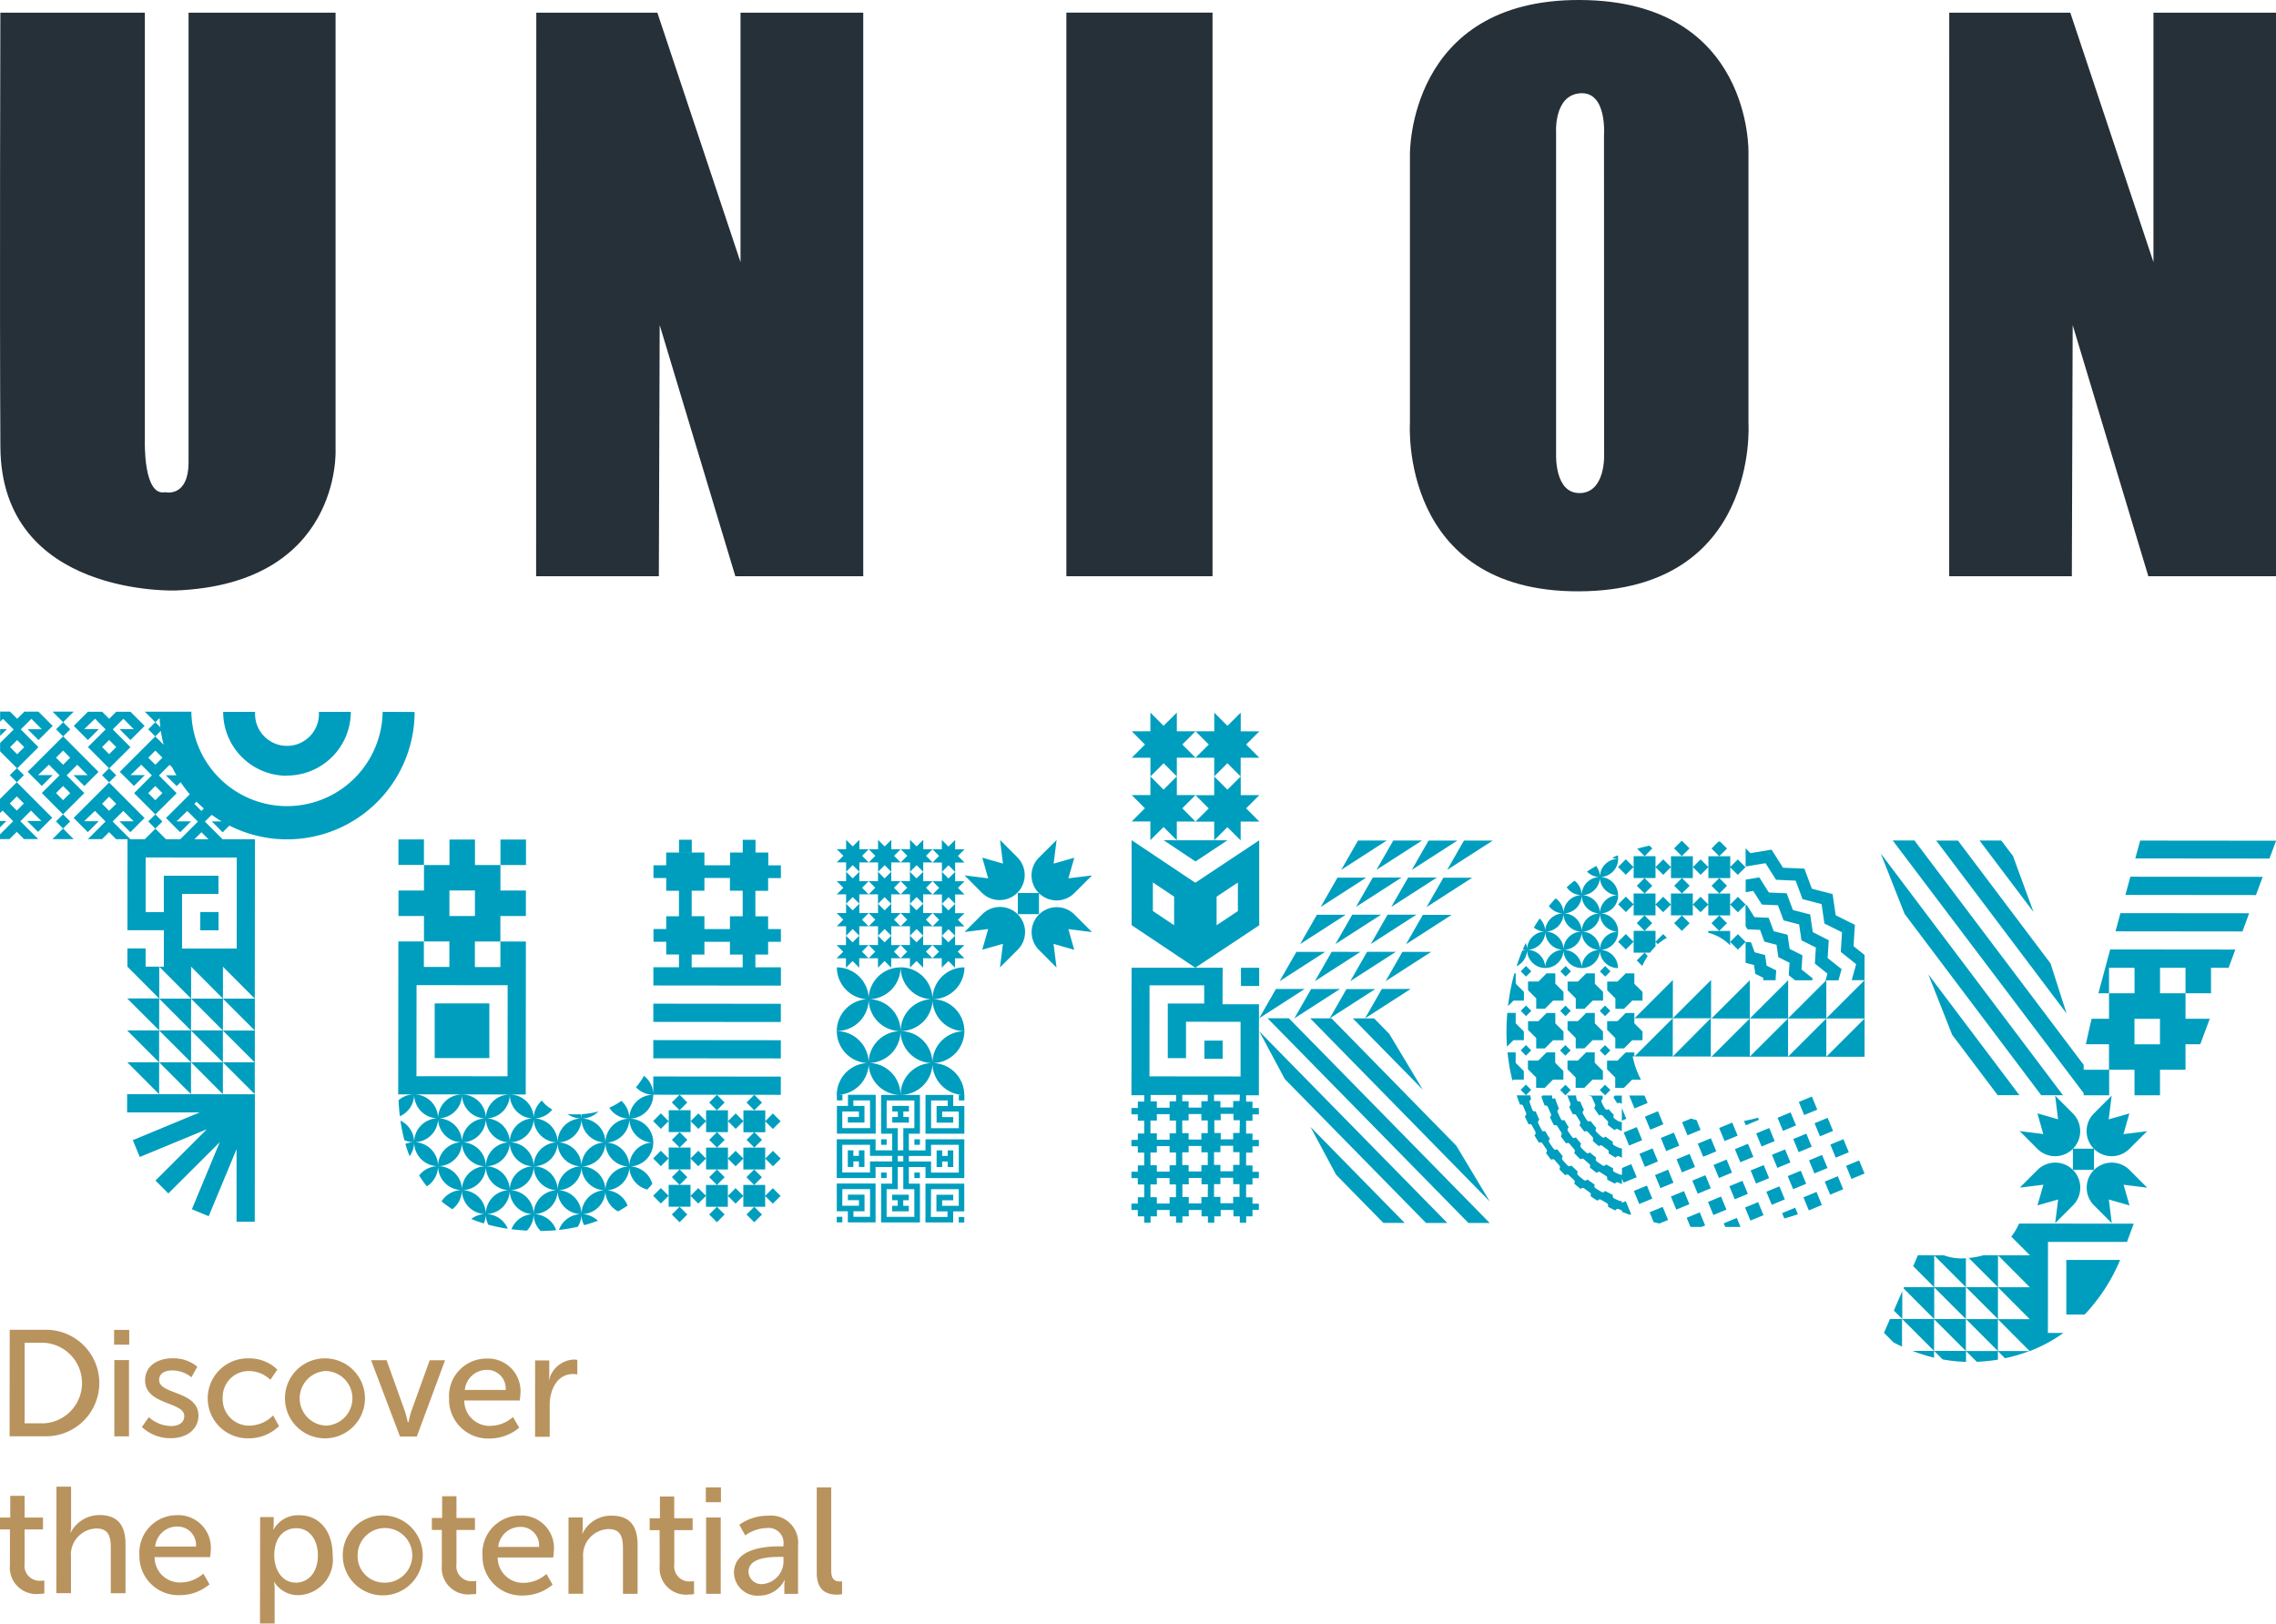
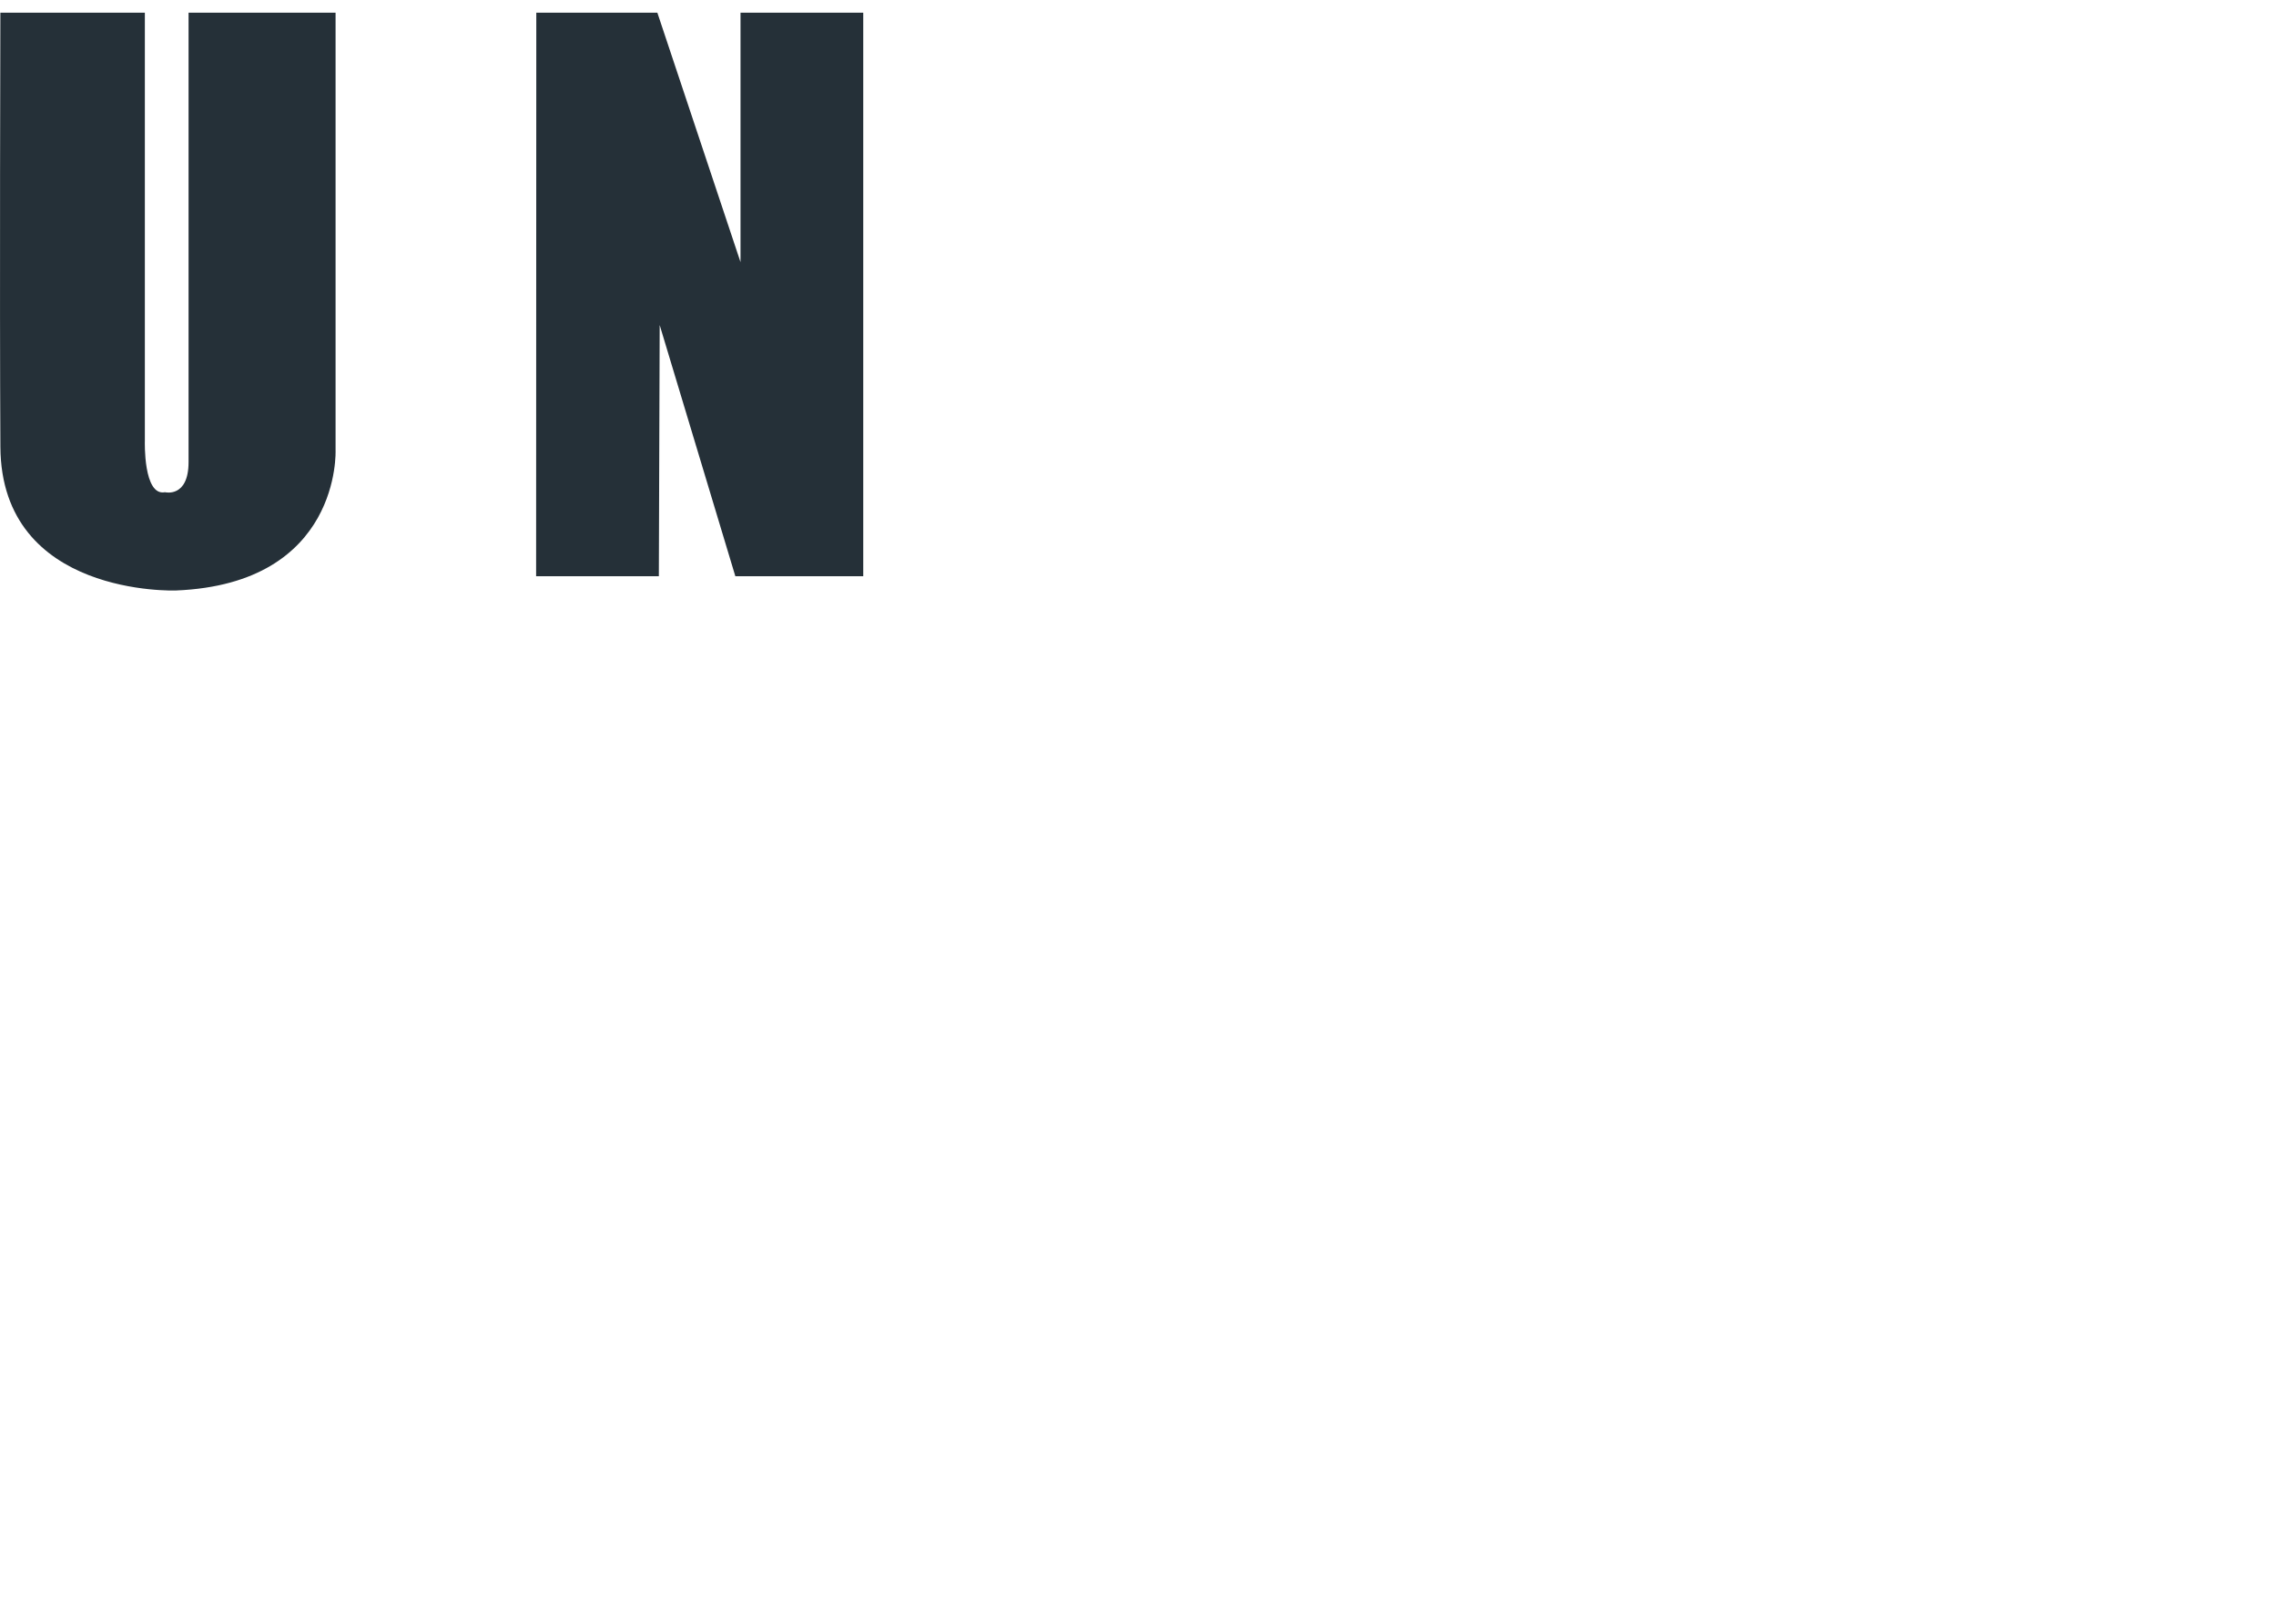
<svg xmlns="http://www.w3.org/2000/svg" data-name="Group 156" width="135.38" height="96.582" viewBox="0 0 135.38 96.582">
  <defs>
    <clipPath id="a">
      <path data-name="Rectangle 152" fill="none" d="M0 0h135.38v96.582H0z" />
    </clipPath>
  </defs>
  <g data-name="Group 155" clip-path="url(#a)">
    <path data-name="Path 436" d="M.022.755h8.594v25.478s-.1 3.3 1.2 3.048c0 0 1.4.35 1.4-1.8V.755h8.744v26.027s.35 7.945-9.494 8.344c0 0-10.393.4-10.443-8.544S.022.755.022.755" fill="#253038" />
    <path data-name="Path 437" d="M31.9.754h7.2l4.947 14.84V.754h7.3v33.523h-7.608l-4.5-14.94-.05 14.94h-7.3Z" fill="#253038" />
-     <path data-name="Path 438" d="M115.944.754h7.2l4.947 14.84V.754h7.295v33.523h-7.6l-4.5-14.94-.05 14.94h-7.295Z" fill="#253038" />
-     <path data-name="Rectangle 151" fill="#253038" d="M63.429.75h8.694v33.527h-8.694z" />
-     <path data-name="Path 439" d="M104.002 25.183V9.094S104.251.05 93.986 0 83.865 9.194 83.865 9.194v15.989s-.65 10.043 10.068 9.993 10.069-9.993 10.069-9.993M93.985 29.33c-1.526.05-1.426-2.3-1.426-2.3V7.895s-.15-2.249 1.449-2.348 1.4 2.5 1.4 2.5l.008 18.987s.1 2.249-1.43 2.3" fill="#253038" />
-     <path data-name="Path 440" d="M.577 79.105h2.109a3.168 3.168 0 1 1-.006 6.335H.571Zm2.04 5.565a2.4 2.4 0 0 0 0-4.792H1.464v4.791Zm4.169-5.559h.9v.879h-.9Zm.016 1.795h.87v4.54H6.8Zm2.051 3.393a2 2 0 0 0 1.336.531c.458 0 .772-.215.772-.592 0-.87-2.332-.639-2.33-2.128 0-.861.746-1.309 1.634-1.308a2.2 2.2 0 0 1 1.471.5l-.35.628a1.8 1.8 0 0 0-1.148-.405c-.439 0-.772.178-.772.565 0 .888 2.341.63 2.339 2.129 0 .771-.665 1.336-1.634 1.335a2.45 2.45 0 0 1-1.731-.666Zm5.943-3.493a2.38 2.38 0 0 1 1.7.665l-.414.609a1.84 1.84 0 0 0-1.256-.521 1.55 1.55 0 0 0-1.58 1.613 1.57 1.57 0 0 0 1.6 1.635 2.02 2.02 0 0 0 1.4-.609l.349.638a2.55 2.55 0 0 1-1.813.725 2.378 2.378 0 1 1 0-4.755m4.612 0a2.379 2.379 0 1 1-2.443 2.366 2.37 2.37 0 0 1 2.443-2.366m0 4a1.625 1.625 0 0 0 0-3.248 1.625 1.625 0 0 0 0 3.248m2.678-3.891h.924l1.1 3.07c.081.251.161.619.161.619h.043s.072-.368.153-.619l1.106-3.067h.915l-1.682 4.538h-1Zm6.918-.1a1.937 1.937 0 0 1 1.963 2.129 3 3 0 0 1-.036.367h-3.3a1.5 1.5 0 0 0 1.56 1.509 2.05 2.05 0 0 0 1.337-.528l.368.637a2.72 2.72 0 0 1-1.76.644 2.32 2.32 0 0 1-2.411-2.38 2.23 2.23 0 0 1 2.281-2.375m1.084 1.867a1.1 1.1 0 0 0-1.1-1.195 1.32 1.32 0 0 0-1.329 1.192Zm1.752-1.757h.843v.816a2 2 0 0 1-.027.332h.018a1.6 1.6 0 0 1 1.445-1.2 2 2 0 0 1 .233.019v.861a2 2 0 0 0-.251-.018c-.978 0-1.391.968-1.392 1.847v1.884h-.87ZM.592 90.983H0v-.709h.61v-1.291h.852v1.292h1.096v.708H1.463v2.028a.9.9 0 0 0 .968 1.024 1 1 0 0 0 .206-.017v.772a2 2 0 0 1-.3.026A1.573 1.573 0 0 1 .59 93.112Zm2.766-2.545h.87v2.351a2 2 0 0 1-.037.376h.018a1.92 1.92 0 0 1 1.706-1.039c1.068 0 1.552.585 1.551 1.743v2.907h-.875v-2.71c0-.637-.124-1.14-.851-1.141a1.56 1.56 0 0 0-1.518 1.694v2.154h-.87Zm7.212 1.694a1.937 1.937 0 0 1 1.963 2.129 3 3 0 0 1-.036.367h-3.3a1.5 1.5 0 0 0 1.56 1.509 2.06 2.06 0 0 0 1.338-.528l.367.637a2.72 2.72 0 0 1-1.759.645 2.32 2.32 0 0 1-2.411-2.38 2.23 2.23 0 0 1 2.282-2.376m1.084 1.867a1.1 1.1 0 0 0-1.1-1.194A1.32 1.32 0 0 0 9.229 92Zm3.815-1.754h.807v.4a2 2 0 0 1-.027.341h.018a1.66 1.66 0 0 1 1.526-.851c1.23 0 1.991.972 1.99 2.38a2.12 2.12 0 0 1-2.057 2.376 1.67 1.67 0 0 1-1.408-.773H16.3a2 2 0 0 1 .036.395v2.063h-.871Zm2.123 3.9c.718 0 1.31-.582 1.311-1.614 0-.987-.528-1.624-1.281-1.625-.682 0-1.311.483-1.312 1.631 0 .808.447 1.607 1.282 1.607m5.235-4a2.379 2.379 0 1 1-2.443 2.367 2.37 2.37 0 0 1 2.443-2.367m0 4a1.625 1.625 0 1 0-1.559-1.635 1.574 1.574 0 0 0 1.559 1.635m3.449-3.137h-.592v-.709h.61v-1.292h.853v1.292h1.1v.709h-1.1v2.028a.9.9 0 0 0 .968 1.023 1 1 0 0 0 .206-.017v.771a2 2 0 0 1-.305.026 1.572 1.572 0 0 1-1.739-1.706Zm4.7-.857a1.936 1.936 0 0 1 1.962 2.129 3 3 0 0 1-.036.367h-3.3a1.5 1.5 0 0 0 1.56 1.509 2.05 2.05 0 0 0 1.337-.528l.367.637a2.72 2.72 0 0 1-1.759.645 2.32 2.32 0 0 1-2.411-2.38 2.23 2.23 0 0 1 2.281-2.376m1.084 1.868a1.1 1.1 0 0 0-1.1-1.194 1.32 1.32 0 0 0-1.329 1.192Zm1.751-1.756h.843v.619a2 2 0 0 1-.027.341h.018a1.87 1.87 0 0 1 1.724-1.066c1.068 0 1.552.585 1.551 1.743v2.907h-.871v-2.71c0-.637-.124-1.14-.851-1.141a1.56 1.56 0 0 0-1.518 1.668v2.18h-.87Zm5.419.759h-.592v-.709h.61v-1.295h.852v1.292H41.2v.709h-1.091v2.027a.9.9 0 0 0 .968 1.023 1 1 0 0 0 .206-.017v.772a2 2 0 0 1-.305.026 1.572 1.572 0 0 1-1.739-1.706Zm2.748-2.546h.9v.879h-.9ZM42 90.273h.87v4.54H42Zm4.359 1.718h.241v-.09a.885.885 0 0 0-1-1 2.27 2.27 0 0 0-1.274.438l-.349-.637a2.9 2.9 0 0 1 1.7-.537 1.617 1.617 0 0 1 1.793 1.779v2.871h-.817v-.458a2 2 0 0 1 .028-.359h-.018a1.68 1.68 0 0 1-1.49.923 1.4 1.4 0 0 1-1.515-1.348c0-1.427 1.769-1.586 2.711-1.585m-.989 2.242a1.363 1.363 0 0 0 1.222-1.443v-.171h-.232c-.646 0-1.848.052-1.849.886a.766.766 0 0 0 .852.728m3.209-5.748h.861v4.944c0 .538.224.647.493.647a1 1 0 0 0 .152-.009v.772a2 2 0 0 1-.287.026c-.5 0-1.22-.144-1.219-1.293Z" fill="#b9935d" />
-     <path data-name="Path 441" d="M53.567 65.131a1.9 1.9 0 0 0 1.9-1.894 1.9 1.9 0 0 0-1.9 1.894m0-3.792a1.9 1.9 0 0 0 1.894 1.9 1.9 1.9 0 0 0-1.894-1.9m-1.9 1.894a1.9 1.9 0 0 0 1.895 1.9 1.9 1.9 0 0 0-1.895-1.9m1.9-5.686a1.9 1.9 0 0 0-1.9 1.894 1.9 1.9 0 0 0 1.9-1.894m0 3.792a1.9 1.9 0 0 0-1.895-1.9 1.9 1.9 0 0 0 1.895 1.9m-1.895-1.9a1.9 1.9 0 0 0-1.9 1.894 1.9 1.9 0 0 0 1.9-1.894m1.895 1.9a1.9 1.9 0 0 0-1.9 1.894 1.9 1.9 0 0 0 1.9-1.894m1.894 1.9a1.9 1.9 0 0 0 1.9-1.894 1.9 1.9 0 0 0-1.9 1.894m-5.686-1.9a1.9 1.9 0 0 0 1.894 1.9 1.9 1.9 0 0 0-1.894-1.9m1.89-5.119h-.557v-.556l-.395.393-.393-.394v.556h-.556l.392.394-.393.393h.556v.557l.394-.393.394.394v-.561h.557l-.393-.394Zm-1.886 1.326a1.9 1.9 0 0 0 1.894 1.9 1.9 1.9 0 0 0-1.894-1.9m-.007 7.584a1.9 1.9 0 0 0 1.9-1.894 1.9 1.9 0 0 0-1.9 1.894m7.585.008a1.9 1.9 0 0 0-1.895-1.9 1.9 1.9 0 0 0 1.895 1.9m-5.133-11.374.393-.393.394.394v-.562h.557l-.393-.394.394-.393h-.557v-.557l-.395.394-.392-.394v.557h-.556l.392.394-.393.393h.556Zm3.246-2.454h.556v.557l.393-.393.394.394v-.557h.557l-.392-.394.393-.394h-.557v-.556l-.4.393-.392-.394v.556h-.556l.392.394Zm8.43 3.083a1.491 1.491 0 0 0-2.11 2.107l1.053 1.055-.175-1.406 1.229.352-.349-1.231 1.405.177Zm-5.473-.006-1.055 1.054 1.406-.175-.352 1.23 1.23-.35-.177 1.406 1.056-1.054a1.491 1.491 0 0 0-2.107-2.111m-2.4-2.523v.557h-.556l.392.394-.393.393h.556v.557l.393-.393.394.394v-.557h.557l-.392-.394.393-.393h-.557v-.557l-.4.393Zm0 1.9v.556h-.558l.392.395-.393.393h.556v.557l.393-.393.394.394v-.557h.557l-.393-.393.393-.394h-.557v-.556l-.4.393Zm-2.455-2.461h.556v.557l.393-.393.394.394v-.558h.557l-.393-.394.393-.394h-.556v-.556l-.395.393-.392-.394v.556h-.556l.393.394Zm10.328-.278-1.23.35.177-1.406-1.055 1.053a1.49 1.49 0 0 0-.005 2.1H60.54v1.257h1.26v-1.248a1.49 1.49 0 0 0 2.1 0l1.055-1.054-1.406.174Zm-8.433 5.193h-.557v-.556l-.395.393-.392-.394v.556h-.556l.392.394-.393.393h.556v.557l.393-.393.394.394v-.559h.557l-.393-.394Zm1.895 5.122a1.9 1.9 0 0 0-1.895-1.9 1.9 1.9 0 0 0 1.895 1.9m-.552-5.121v-.556l-.4.393-.392-.394v.556h-.556l.392.394-.393.393h.556v.557l.393-.393.395.394v-.557h.557l-.393-.394.393-.393Zm-3.243 0h-.556v-.556l-.395.393-.393-.394v.556h-.556l.392.394-.393.393h.556v.557l.393-.393.394.394v-.56h.557l-.393-.394Zm-2.456-.558v-.558h.557l-.393-.393.394-.394h-.557v-.556l-.395.393-.393-.394v.556h-.555l.392.394-.392.394h.556v.557l.393-.393Zm.561-4.357h.556v.557l.393-.393.394.393v-.558h.557l-.393-.393.394-.394h-.557v-.556l-.395.393-.392-.394v.556h-.556l.392.395Zm-.557.556v-.557h.557l-.393-.394.394-.394h-.557v-.556l-.395.393-.393-.394v.556h-.556l.392.394-.393.393h.556v.557l.393-.393Zm4.353 3.243-.393-.394.394-.394h-.557v-.556l-.4.393-.392-.394v.556h-.551l.392.394-.392.395h.556v.557l.393-.393.394.394v-.558Zm-4.355-1.348v-.552h.557l-.393-.394.394-.393h-.557v-.556l-.394.393-.393-.394v.557h-.556l.392.394-.393.393h.556v.557l.394-.393Zm6.253 3.79a1.9 1.9 0 0 0-1.9 1.894 1.9 1.9 0 0 0 1.9-1.894m-3.795-5.132.392.394-.393.393h.556v.557l.393-.393.394.394v-.555h.557l-.393-.394.394-.393h-.557v-.557l-.4.394-.392-.395v.556Zm0 8.921a1.9 1.9 0 0 0 1.9-1.894 1.9 1.9 0 0 0-1.9 1.894m0-3.792a1.9 1.9 0 0 0 1.894 1.9 1.9 1.9 0 0 0-1.894-1.9m-.002-2.439-.393-.394.394-.393h-.557v-.556l-.395.393-.392-.394v.556h-.556l.392.394-.393.394h.556v.557l.394-.393.394.394v-.558Zm5.208-2.853-1.405-.177 1.053 1.056a1.492 1.492 0 0 0 2.112-2.107l-1.054-1.056.174 1.406-1.23-.353ZM30.205 73.093a1.42 1.42 0 0 0-1.31-.873 1.4 1.4 0 0 0 .15.634 10 10 0 0 0 1.16.239m-3.938-1.626a6 6 0 0 0 .637.465 1.42 1.42 0 0 0 .57-1.135 1.42 1.42 0 0 0-1.207.67m2.513 1.312a1.4 1.4 0 0 0 .115-.559 1.4 1.4 0 0 0-.864.293q.363.15.749.265m-3.849-2.856a6 6 0 0 0 .458.651 1.42 1.42 0 0 0 .665-1.2 1.42 1.42 0 0 0-1.123.549m-1.111-3.258a10 10 0 0 0 .233 1.159 1.4 1.4 0 0 0 .58.126 1.42 1.42 0 0 0-.813-1.285m.543 2.114a1.4 1.4 0 0 0 .27-.83 1.4 1.4 0 0 0-.518.1q.111.383.249.732m6.053 4.343c.3.038.612.066.926.083a1.42 1.42 0 0 0 .4-.982 1.42 1.42 0 0 0-1.323.9m2.665.061a1.42 1.42 0 0 0-1.342-.96 1.42 1.42 0 0 0 .413 1q.469 0 .929-.044m12.435-6.478v-.65h-1.3v1.3h1.3Zm-21.735-.3a1.42 1.42 0 0 0 .85-1.3 1.4 1.4 0 0 0-.929.346q.024.5.079.954m21.082 1.862.461-.459-.46-.461-.461.46ZM38.5 70.761a6 6 0 0 0 .3-.332 1.42 1.42 0 0 0-1.369-1.044 1.42 1.42 0 0 0 1.065 1.376m-5.25 2.405a10 10 0 0 0 1.121-.189 1.4 1.4 0 0 0 .217-.752 1.42 1.42 0 0 0-1.338.94m2.318-.546a1.42 1.42 0 0 0-.98-.395 1.4 1.4 0 0 0 .161.658q.418-.115.819-.263m1.2-.556q.291-.162.565-.346a1.42 1.42 0 0 0-1.326-.914 1.42 1.42 0 0 0 .761 1.26m-3.909-6.06a1.9 1.9 0 0 1-.624-.535 1.42 1.42 0 0 0-.486 1.067 1.42 1.42 0 0 0 1.11-.533m1.731 3.38a1.42 1.42 0 0 0 1.424-1.421 1.42 1.42 0 0 0-1.424 1.421m0 0a1.42 1.42 0 0 0-1.421-1.424 1.42 1.42 0 0 0 1.421 1.424M23.7 49.936v1.517h1.517v-1.517Zm5.2 19.441a1.423 1.423 0 0 0 1.423-1.421 1.42 1.42 0 0 0-1.423 1.421m2.844 0a1.42 1.42 0 0 0 1.424-1.421 1.42 1.42 0 0 0-1.424 1.421m2.847-2.841a1.42 1.42 0 0 0-1.423 1.421 1.42 1.42 0 0 0 1.423-1.421m-5.691-.003a1.42 1.42 0 0 0 1.421 1.423 1.42 1.42 0 0 0-1.421-1.423m-1.424 1.421a1.42 1.42 0 0 0 1.421 1.424 1.42 1.42 0 0 0-1.421-1.424m8.533.008a1.42 1.42 0 0 0-1.421-1.423 1.42 1.42 0 0 0 1.421 1.423m8.207.956v.651h1.3v-1.3h-1.3Zm-12.93-18.975h-1.517v1.517h1.517ZM28.9 66.533a1.42 1.42 0 0 0-1.424 1.421 1.42 1.42 0 0 0 1.424-1.421m1.421 1.423a1.42 1.42 0 0 0 1.421 1.424 1.42 1.42 0 0 0-1.421-1.424m-2.842-2.847a1.42 1.42 0 0 0 1.421 1.424 1.42 1.42 0 0 0-1.421-1.424m7.134 1.17a1.4 1.4 0 0 0-.025.259 1.42 1.42 0 0 0 1.012-.422 5 5 0 0 1-.987.162m-.4.014a4 4 0 0 1-.459-.026 1.4 1.4 0 0 0 .83.271 1.4 1.4 0 0 0-.024-.256q-.171.01-.347.011m10.653-1.166-.46.46.459.461.461-.46Zm-6.016 3.786.459.461.46-.46-.46-.46Zm0 2.221.459.461.461-.46-.46-.461Zm0-4.442.459.46.461-.46-.46-.461Zm1.572-1.569-.461.46.46.461.46-.46Zm4.437 5.367.46-.46-.459-.46-.461.459Zm1.575-3.79-.46-.461-.46.46.459.461Zm-3.79-1.574-.461.46.459.461.461-.46Zm3.786 6.016-.46-.46-.461.46.459.461Zm-5.283-21.188h-.758v.758h.759Zm5.291 18.967-.46-.46-.46.459.459.461Zm-1.5-18.964h-.759v.758h.759Zm-11.774 18a1.42 1.42 0 0 0-1.421-1.424 1.42 1.42 0 0 0 1.421 1.424m11.7 4.752.461-.46-.46-.461-.461.46Zm-.644-6.013-.46-.461-.46.46.459.461Zm-1.577 6.011.461-.46-.46-.46-.46.459Zm-2.221 0 .46-.46-.459-.46-.461.46Zm.652-1.57.459.461.461-.46-.46-.461Zm-.65-.651h-.651v1.3h1.3v-1.3Zm0-.92-.46.459.46.461.461-.46Zm2.22.922h-.651v1.3h1.3v-1.3Zm-1.569-1.572v-.65h-1.3v1.3h1.3Zm3.139 2.224v.65h1.3v-1.3h-1.3Zm-.92 0 .459.461.461-.46-.46-.461Zm-.648-2.872.46-.459-.46-.461-.46.46Zm-1.571.649.459.461.461-.46-.46-.46Zm1.569 1.572.461-.46-.46-.46-.46.459Zm1.572-1.569-.46-.46-.461.459.459.461Zm-3.139-2.224v-.651h-1.3v1.3h1.3Zm-.651.65-.461.46.46.46.46-.459ZM42 66.696l-.46-.461-.461.46.46.46Zm.649.651h.651v-1.3H42v1.3ZM42 68.916v.651h1.3v-1.3H42Zm-10.256 3.307a1.42 1.42 0 0 0 1.424-1.421 1.42 1.42 0 0 0-1.424 1.421m2.847-2.841a1.42 1.42 0 0 0-1.423 1.42 1.42 1.42 0 0 0 1.423-1.42m-2.844 0a1.42 1.42 0 0 0 1.421 1.423 1.42 1.42 0 0 0-1.421-1.423m2.841 2.846a1.42 1.42 0 0 0 1.423-1.421 1.42 1.42 0 0 0-1.423 1.421m-1.425-1.425a1.42 1.42 0 0 0 1.421 1.423 1.42 1.42 0 0 0-1.421-1.423m-2.844 0a1.42 1.42 0 0 0 1.421 1.424 1.423 1.423 0 0 0-1.421-1.424m4.268-1.417a1.42 1.42 0 0 0 1.421 1.423 1.42 1.42 0 0 0-1.421-1.423M27.475 70.8a1.42 1.42 0 0 0 1.421 1.424 1.423 1.423 0 0 0-1.421-1.424m1.424-1.42a1.42 1.42 0 0 0-1.424 1.42 1.42 1.42 0 0 0 1.424-1.42m0 0a1.42 1.42 0 0 0 1.421 1.423 1.42 1.42 0 0 0-1.421-1.423m2.844 0a1.42 1.42 0 0 0-1.423 1.42 1.42 1.42 0 0 0 1.423-1.42m-2.847 2.841a1.42 1.42 0 0 0 1.423-1.421 1.42 1.42 0 0 0-1.423 1.421m9.962-7.1 7.585.008v-1.084l-7.585-.008Zm-.551-1.123a5 5 0 0 1-.477.682 1.42 1.42 0 0 0 1.028.442 1.42 1.42 0 0 0-.551-1.123m.553-1.043 7.585.007V61.88l-7.585-.008Zm0-2.167 7.585.007v-1.083l-7.585-.008Zm-1.428 5.755a1.42 1.42 0 0 0 1.424-1.421 1.423 1.423 0 0 0-1.424 1.421m0 2.844a1.42 1.42 0 0 0 1.424-1.421 1.42 1.42 0 0 0-1.424 1.421m-.47-3.9a4.2 4.2 0 0 1-.72.408 1.42 1.42 0 0 0 1.192.65 1.42 1.42 0 0 0-.472-1.058m-.951 2.479a1.42 1.42 0 0 0 1.421 1.423 1.42 1.42 0 0 0-1.421-1.423m0 2.844a1.42 1.42 0 0 0 1.423-1.42 1.42 1.42 0 0 0-1.423 1.42m2.847-2.841a1.423 1.423 0 0 0-1.421-1.424 1.42 1.42 0 0 0 1.421 1.424m-2.844 0a1.423 1.423 0 0 0 1.423-1.421 1.42 1.42 0 0 0-1.423 1.421M45.7 50.716h-2.275v.758H41.9v-.759h-2.275v.758h-.755v.758h.758v.758h.758v1.517h-.758v.759h-.758v.758h.758v.758h.758v.758h-1.522v1.084l7.585.008v-1.088h-1.517v-.758h.758v-.758h.759v-.758h-.759v-.759h-.758v-1.517h.758v-.759h.759v-.758H45.7Zm-1.524 6.825h-3.034v-.759h.758v-.758h1.517v.758h.758Zm0-3.034h-.758v.759H41.9v-.763h-.758v-1.517h.758v-.759h1.517v.759h.758ZM31.745 66.535a1.42 1.42 0 0 0-1.421-1.423 1.42 1.42 0 0 0 1.421 1.423m-4.265-1.426a1.42 1.42 0 0 0-1.423 1.421 1.423 1.423 0 0 0 1.423-1.421m2.844 0h.948l.009-9.1h-1.517v1.517h-1.517v-1.517h1.517v-1.516h1.517v-1.517h-1.514v-1.517h-1.515v-1.517h-1.516v1.517h-1.517v1.517h-1.517v1.517h1.517v1.51h1.511v1.517h-1.518v-1.517h-1.517l-.009 9.1h3.792Zm-3.591-12.136h1.517v1.517h-1.517Zm-1.956 5.63 5.418.005-.006 5.418-5.418-.005Zm2.7 9.348a1.42 1.42 0 0 0-1.421-1.424 1.42 1.42 0 0 0 1.421 1.424m2.844 0a1.42 1.42 0 0 0 1.423-1.421 1.42 1.42 0 0 0-1.423 1.421M28.9 66.533a1.42 1.42 0 0 0 1.423-1.421 1.42 1.42 0 0 0-1.423 1.421m-3.044-3.592h3.251V59.69h-3.251Zm-1.221 2.162a1.42 1.42 0 0 0 1.421 1.424 1.423 1.423 0 0 0-1.421-1.424m0 2.844a1.42 1.42 0 0 0 1.421 1.424 1.42 1.42 0 0 0-1.421-1.424m1.424-1.421a1.42 1.42 0 0 0-1.424 1.421 1.42 1.42 0 0 0 1.424-1.421m1.421 1.424a1.42 1.42 0 0 0-1.423 1.421 1.423 1.423 0 0 0 1.423-1.421m-1.423 1.421a1.42 1.42 0 0 0 1.421 1.423 1.42 1.42 0 0 0-1.421-1.423m94.9-15.117-1.219-3.33-.7-.925h-1.293Zm3.6 15.342a1.49 1.49 0 0 0 0 2.109l1.054 1.056-.174-1.406 1.229.352-.35-1.231 1.406.177-1.054-1.055a1.49 1.49 0 0 0-2.109 0m-11.332 7.042 1.823 1.827v-1.9h-1.794Zm10.074-4.933a1.491 1.491 0 1 0-2.107-2.111l-1.021 1.018.013.029 1.358-.168-.352 1.23 1.23-.35-.177 1.406Zm3.122-18.471 7.766.008.4-1.083-7.873-.008Zm-.589 2.166 7.55.008.4-1.083-7.658-.007Zm-9.373-5.4h-1.292l7.752 10.284-.951-2.973ZM113.8 75.319l1.25 1.253v-1.9h-.973Zm10.14-10.291v.126h1.517v-1.517h-1.517v-.291l-10.065-13.348h-1.292Zm-6.355 15.982a11 11 0 0 0 1.254-.127v-.514h-1.9Zm1.255-.641v-1.9h-1.9Zm-3.285.5a9 9 0 0 0 1.388.144v-.65h-1.9Zm3.287-2.4v-1.9h-1.9Zm-1.733-3.634 1.735 1.737v-1.9h-.867a4.4 4.4 0 0 1-.87.159m5.8 3.367h1.091a10.7 10.7 0 0 0 2.11-3.248h-3.2Zm4.393-28.194-.289 1.06 7.981.008.394-1.06Zm-7.663 23.562 1.107 1.108h-1.9l1.895 1.9h-1.9l1.895 1.9h-1.9l1.894 1.9a9 9 0 0 0 2.008-1.08h-.923l.005-5.418h4.7l.4-1.083-6.819-.007a3.7 3.7 0 0 1-.474.788m-2.692 6.793v-1.9h-1.9Zm0-1.9v-1.9h-1.9Zm2.326 2.33a9.6 9.6 0 0 0 1.464-.43h-1.895Zm-3.626-6.123h-.592l1.894 1.9V74.85a6 6 0 0 1-.328.009 3.1 3.1 0 0 1-.976-.181m9.185-15.59h.632v-1.517h1.517v1.517h-1.518v1.515h-1.034c-.112.47-.235 1.019-.343 1.517h1.376v1.517h1.517v1.517h1.517v-1.517h1.517V62.12h.879l.563-1.517h-1.44v-1.516h-1.517V57.57h1.516v1.517h1.517V57.57h1.046l.4-1.083-7.443-.008Zm3.663 3.037h-1.517v-1.517h1.517Zm-16.417 17.162.569.57q.221.117.505.249v-1.639h-.719Zm2.638-21.325 1.418 3.595 2.708 3.593h1.292Zm-1.55 18.841-.5 1.158.5.5Zm1.892 3.56v-1.9h-1.9Zm0 .4v-.4h-1.284a10 10 0 0 0 1.284.4m8.258-11.17h1.256v-1.247a1.49 1.49 0 0 0 2.1 0l1.056-1.053-1.406.174.352-1.23-1.23.35.177-1.406-1.055 1.053a1.49 1.49 0 0 0-.005 2.1H123.3Zm-1.056-4.415.174 1.406-1.229-.353.349 1.231-1.405-.177 1.054 1.056a1.491 1.491 0 1 0 2.111-2.107Zm-10.373-14.406 1.417 3.592 8.128 10.787h1.292Zm-15.629 6.817a1.084 1.084 0 0 0-1.083-1.085 1.084 1.084 0 0 0 1.083 1.085m8.996 9.514-.778.321.322.778.778-.322ZM93 54.361a1.083 1.083 0 0 0 1.082 1.058A1.084 1.084 0 0 0 93 54.335a1.084 1.084 0 0 0 1.082-1.082A1.08 1.08 0 0 0 93 54.309a1.08 1.08 0 0 0-.471-.868q-.203.222-.4.456a1.08 1.08 0 0 0 .866.438 1.084 1.084 0 0 0-1.083 1.082A1.083 1.083 0 0 0 93 54.361m2.167-.024a1.084 1.084 0 0 0-1.083-1.085 1.084 1.084 0 0 0 1.083 1.085m-3.252 3.247a1.084 1.084 0 0 0-1.083-1.085 1.083 1.083 0 0 0 1.083 1.085m0-2.167a1.083 1.083 0 0 0-1.085 1.082 1.083 1.083 0 0 0 1.085-1.082m2.431 4.84-.487.486h-.619v.516l.486.488v.617h.518l.487-.486h.617v-.517l-.486-.487v-.617Zm-3.109-5.079a1.08 1.08 0 0 0 .677.24 1.08 1.08 0 0 0-.333-.781q-.18.265-.345.542m1.842 5.232.039.04.315-.315-.314-.315-.314.314Zm1.318-8.561a1.08 1.08 0 0 0 .77.322 1.08 1.08 0 0 0-.224-.659q-.28.161-.546.337m1.855-.761a1.084 1.084 0 0 0-1.085 1.082 1.084 1.084 0 0 0 1.085-1.082m-2.6 1.3q-.238.19-.462.393a1.08 1.08 0 0 0 .891.469 1.08 1.08 0 0 0-.429-.863m2.241-1.364a1.1 1.1 0 0 0 .358.062 1 1 0 0 0-.02-.207c-.114.046-.226.1-.337.145m-2.9 5.476a1.083 1.083 0 0 0-1.082 1.082A1.083 1.083 0 0 0 93 56.528a1.08 1.08 0 0 0 1.081 1.058A1.084 1.084 0 0 0 93 56.503a1.083 1.083 0 0 0 1.082-1.082A1.083 1.083 0 0 0 93 56.476a1.083 1.083 0 0 0-1.082-1.059 1.084 1.084 0 0 0 1.08 1.084m3.253-1.08a1.084 1.084 0 0 0-1.083-1.084 1.083 1.083 0 0 0 1.083 1.084m7.714 15.6-.321-.778-.778.322.321.777Zm-6.793-15v.65h.978a3.4 3.4 0 0 1 .323-.372v-.928h-1.3Zm-2.006.485a1.084 1.084 0 0 0 1.085-1.082 1.084 1.084 0 0 0-1.085 1.082m0-2.167a1.084 1.084 0 0 0 1.085-1.083 1.083 1.083 0 0 0-1.085 1.083m-1.085 1.082a1.084 1.084 0 0 0 1.085-1.082 1.084 1.084 0 0 0-1.085 1.082m9.891 12.619-.777.321.321.778.778-.321Zm-9.893-10.452a1.084 1.084 0 0 0 1.085-1.083 1.084 1.084 0 0 0-1.085 1.083m0-2.167a1.083 1.083 0 0 0 1.083 1.084 1.084 1.084 0 0 0-1.083-1.084m1.087-3.25a1.083 1.083 0 0 0-1.085 1.082 1.084 1.084 0 0 0 1.085-1.082m-4.337 4.33a1 1 0 0 0-.274.036q-.192.46-.347.942a1.08 1.08 0 0 0 .622-.978m14.4 13.584-.321-.778-.778.321.321.777ZM90.645 59.523v-.52l-.487-.487v-.613h-.08a12.6 12.6 0 0 0-.379 1.948l.327-.326Zm5.6-6.268a1.084 1.084 0 0 0-1.083-1.085 1.084 1.084 0 0 0 1.083 1.085m0-1.678.46.46.461-.46-.46-.46Zm3.81-1.549h-.037l-.441.44.459.461.461-.46Zm3.773 1.557-.46-.46-.461.459.46.461Zm-5.713-1.282q-.374.083-.734.185l.443.444.46-.46Zm-1.867 5.72.46.461.461-.46-.46-.46Zm5.363-.536a2.77 2.77 0 0 1 1.3.749v-.857h-1.3Zm2.223-1.678-.46-.46-.461.46.46.46Zm-1.572 1.569.461-.46-.46-.46-.461.459Zm-2.221 0 .461-.46-.46-.46-.46.459Zm3.792.654-.46-.461-.461.46.46.46Zm4.87 13.451-.321-.778-.778.321.321.778Zm-1.268.938-.321-.778-.777.321.321.777Zm.009-2.983-.778.321.321.778.777-.321Zm-.946 1.715-.321-.778-.778.321.321.778Zm3.473-.607-.322-.778-.777.321.321.777Zm.938-7.955-2.277 2.273h2.275ZM96.25 53.798l.46.46.46-.459-.46-.461Zm12.461 12.7-.778.321.321.778.778-.321Zm-6.39-16.428-.1-.01-.417.415.46.46.461-.46Zm-4.5 2.162-.461.46.46.46.46-.459Zm.651-.65v-.65h-1.3v1.3h1.3Zm.92 0-.46-.46-.46.46.459.46Zm.65.652h.65v-1.3h-1.3v1.3Zm-1.571 1.569v-.651h-1.3v1.3h1.3Zm-.788 3.657a4.5 4.5 0 0 1 .327-.594l-.192-.192-.461.46Zm1.467-1.674-.222-.222-.46.459.142.143a3 3 0 0 1 .539-.38m-1.33-1.333-.461.459.46.461.46-.46Zm2.872-.648.46.46.461-.459-.46-.461Zm-2.221 0 .459.46.46-.459-.459-.461Zm3.141 0v.65h1.3v-1.3h-1.3Zm-1.57-.652h-.651v1.3h1.3v-1.3ZM96.7 60.259l-.487.487h-.618v.516l.486.488v.617h.519l.487-.486h.613v-.518l-.486-.487v-.617Zm3.346-8.028-.46.459.459.46.46-.459Zm2.22.922.461-.459-.46-.461-.461.46Zm-.649-1.571-.46-.46-.461.459.46.46Zm.65.652h.651v-1.3h-1.3v1.3Zm-11.682 4.238a1 1 0 0 0 .247.029 1.1 1.1 0 0 0-.079-.405 10 10 0 0 0-.168.376m4.886 8.055-.314.315.276.276.039.039.315-.315Zm1.229-6.624-.487.487H95.6v.516l.486.488v.617h.514l.487-.486h.613v-.518l-.365-.365h-.047l.009-.038-.084-.084v-.617Zm-2.352 0-.487.487h-.617v.516l.486.488v.617h.518l.487-.486h.617v-.518l-.486-.487v-.617Zm1.123 4.268-.314.315.276.275.039.04.315-.315Zm-3.476-4.27-.487.487h-.618v.516l.487.488v.617h.518l.487-.486H93v-.52l-.486-.487v-.613Zm-1.231 6.618-.314.314.275.276.039.039.314-.315Zm5.3 5.893a.145.145 0 0 1 .19-.07l.221.1v-.329l.1.238.778-.321-.321-.778-.554.229v.4h-.018a.4.4 0 0 1-.166-.035 9 9 0 0 1-.262-.12.17.17 0 0 1-.076-.215l.007-.01a6 6 0 0 1-.434-.24v.009a.15.15 0 0 1-.129.08.14.14 0 0 1-.076-.023 7 7 0 0 1-.339-.231.17.17 0 0 1-.042-.224s0 0 .006-.006a7 7 0 0 1-.387-.317.142.142 0 0 1-.212.017q-.152-.142-.3-.293a.17.17 0 0 1 0-.23s0 0 .006 0c-.114-.125-.22-.258-.326-.391 0 0 0 .006-.007.009a.143.143 0 0 1-.211-.024 8 8 0 0 1-.243-.344.17.17 0 0 1 .034-.226h.011a7 7 0 0 1-.263-.441h-.005a.14.14 0 0 1-.073.02.15.15 0 0 1-.131-.084 8 8 0 0 1-.184-.384.17.17 0 0 1 .07-.216h.006a8 8 0 0 1-.239-.635l-.147.037a.5.5 0 0 1-.028-.169c0-.009.006-.017.006-.027h-.576a.14.14 0 0 1-.067.069q.093.272.2.536a.146.146 0 0 1 .188.084q.083.2.174.392a.17.17 0 0 1-.055.208c.082.167.16.335.25.494a.143.143 0 0 1 .2.052q.108.182.225.359a.17.17 0 0 1-.03.219c.1.151.215.3.327.44a.14.14 0 0 1 .2.023q.131.164.271.32a.17.17 0 0 1 0 .221q.184.2.382.385a.14.14 0 0 1 .2-.01q.15.14.312.273a.17.17 0 0 1 .033.214c.14.112.276.227.424.33a.14.14 0 0 1 .2-.047q.169.115.345.222a.17.17 0 0 1 .06.212q.23.13.469.247m-4.17-5.7.487-.486h.617v-.518l-.486-.487v-.617h-.516l-.488.487h-.617v.516l.487.488v.617Zm2.352 0 .487-.486h.617v-.518l-.486-.487v-.617h-.518l-.487.487h-.617v.516l.486.488v.618Zm4.7 2.171-.321-.778-.778.321.321.778Zm-1.333-2.654a5.1 5.1 0 0 1-.493-1.388h.1v-.234H96.7l-.487.487h-.623v.516l.486.488v.617h.518l.487-.486Zm7.408-12.879.626.987 1.168.051.408 1.1 1.132.293.17 1.157 1.046.522-.073 1.167.915.728-.266.953h.765v-1.5l-.655-.522.079-1.271-1.139-.568-.186-1.26-1.233-.319-.444-1.194-1.272-.055-.682-1.076-1.256.21-.287-.293v1.053l.03.031Zm-7.013 14.265-.184-.445h-.911l.317.768Zm-1.532.3v.751l.265-.11Zm0 .825h-.021a.43.43 0 0 1-.222-.063 3 3 0 0 1-.194-.133.17.17 0 0 1-.037-.226 2.3 2.3 0 0 1-.311-.339l-.006.008a.15.15 0 0 1-.087.03.15.15 0 0 1-.122-.068 2.6 2.6 0 0 1-.2-.369.167.167 0 0 1 .072-.216v-.018a.34.34 0 0 1-.011-.17h-.832l.011.027a.147.147 0 0 1 .19.087 4 4 0 0 0 .174.386.17.17 0 0 1-.056.218 4 4 0 0 0 .309.465.14.14 0 0 1 .2.016 4 4 0 0 0 .28.3.17.17 0 0 1 .012.223 4 4 0 0 0 .431.334.143.143 0 0 1 .2-.054c.068.042.141.077.212.115Zm-1-6.92-.314.315.275.275.039.04.315-.315Zm-2.4 2.941.039.04.315-.315-.314-.315-.314.315Zm3.4 2.412h-.426a.16.16 0 0 1-.074.083 1.7 1.7 0 0 0 .252.393.14.14 0 0 1 .2-.008c.013.014.031.022.045.035Zm5.9 6.008-.777.321.321.777.777-.321Zm1.428.652.321.777.778-.321-.321-.777Zm2.045-1.259-.778.321.321.777.778-.321Zm-3.313 2.2.09.215h.909l-.221-.536Zm3.473-.607.131.317q.408-.114.808-.248l-.161-.391Zm1.268-.938.32.774.116-.043.474-.2.187-.082-.32-.773Zm3.635-10.642v-2.275l-2.277 2.273Zm-2.367 9.705.321.777.777-.321-.321-.777Zm1.268-.938.321.778.778-.321-.321-.778Zm-13.339 2.2v-.1h-.016a.4.4 0 0 1-.152-.032c-.1-.04-.189-.081-.281-.125a.167.167 0 0 1-.079-.212q-.24-.115-.469-.242a.144.144 0 0 1-.2.067q-.184-.107-.363-.221a.17.17 0 0 1-.053-.221q-.223-.148-.436-.308a.15.15 0 0 1-.122.067.14.14 0 0 1-.088-.031 10 10 0 0 1-.332-.271.17.17 0 0 1-.024-.228 9 9 0 0 1-.391-.369.142.142 0 0 1-.213.005c-.1-.1-.2-.21-.294-.318a.17.17 0 0 1 .005-.229q-.174-.209-.34-.426a.14.14 0 0 1-.094.035.14.14 0 0 1-.118-.061 8 8 0 0 1-.25-.359.17.17 0 0 1 .033-.226q-.149-.23-.283-.47a.14.14 0 0 1-.077.022.15.15 0 0 1-.129-.079q-.105-.194-.2-.392a.17.17 0 0 1 .062-.219q-.117-.249-.222-.507a.14.14 0 0 1-.059.012.15.15 0 0 1-.138-.1c-.053-.137-.1-.276-.153-.418a.165.165 0 0 1 .088-.208l-.037-.111a.4.4 0 0 1-.014-.119h-.814c.062.19.126.376.2.561a.147.147 0 0 1 .195.086q.073.196.158.388a.17.17 0 0 1-.069.212q.107.242.222.478a.146.146 0 0 1 .2.064l.2.366a.17.17 0 0 1-.049.22q.13.227.27.448a.142.142 0 0 1 .207.039q.114.174.232.34a.17.17 0 0 1-.025.224q.15.212.315.414a.14.14 0 0 1 .209.014q.131.157.267.31a.17.17 0 0 1 0 .223q.175.19.356.372a.142.142 0 0 1 .21-.011q.146.14.3.275a.17.17 0 0 1 .022.224q.193.167.393.326a.145.145 0 0 1 .207-.037q.16.123.324.239a.17.17 0 0 1 .045.219c.139.1.279.189.423.277a.144.144 0 0 1 .2-.061q.17.102.346.2a.17.17 0 0 1 .067.214q.224.119.449.227a.147.147 0 0 1 .2-.083q.093.042.188.082v.076q.229.095.464.18l.083-.034-.321-.777Zm3.858.889.224.543h.663l.212-.087-.321-.778Zm-9.684-10.565v-.518l-.486-.487v-.617h-.5q-.047.564-.048 1.145 0 .431.03.86l.384-.383Zm12.381 7.879-.321-.778-.777.321.321.778Zm-2.857 1.1-.778.321.321.778.778-.321Zm-2.045 1.259.243.59q.171.04.345.078l.511-.211-.321-.777Zm-.159-1.589-.778.321.321.778.777-.321Zm-7.321-6.811-.487-.487v-.625h-.483a12 12 0 0 0 .291 1.683l.06-.061h.617Zm17.992-3.127-2.278 2.273h2.276Zm-1.316 5.743.778-.321-.321-.778-.778.321Zm-3.472.607.778-.32-.054-.129a9 9 0 0 1-.831.192Zm3.982-11.488-.155-1.05-1.027-.265-.37-.995-1.06-.047-.569-.9-.81.135v.748l.45-.075.513.808.956.042.334.9.926.24.14.947.856.427-.06.955.749.6-.111.4h.765l.187-.67-.83-.66.066-1.059Zm-14.752 9.67.039.039.315-.315-.314-.315-.314.314Zm-1.183-2.752.487-.486H93v-.518l-.486-.487v-.617h-.518l-.488.487h-.618v.516l.486.488v.617Zm16.742-1.781v-2.275l-2.278 2.273Zm-6.868 7.127-.778.321.321.778.778-.321Zm4.591-7.128-2.277 2.273h2.275Zm-2.275 0v-2.275l-2.277 2.273Zm0 2.276v-2.275l-2.277 2.273Zm2.28-4.549-2.277 2.273h2.275Zm-3.782 9.566.778-.321-.321-.778-.778.321Zm4.25-.928-.321-.778-.777.321.322.778Zm-3-9.677.5.129.077.526.477.239-.01.144h.739l.037-.586-.569-.285-.092-.63-.617-.16-.222-.6-.321-.014Zm0-2.175.117.184.743.033.259.7.721.186.108.736.666.333-.047.743.381.3h1.012l.031-.113-.664-.528.053-.846-.759-.38-.124-.84-.823-.212-.3-.8-.848-.037-.454-.717-.077.013Zm-13.06 2.366-.314.315.314.315.314-.314zm8.73 3.108-2.278 2.273h2.275Zm-9.048 1.91.275.276.039.04.314-.315-.313-.316-.314.315Zm8.164 6.609-.321-.777-.777.321.321.778Zm-1.259-2.044-.777.321.321.778.778-.321Zm-6.9-6.917.275.276.039.039.314-.315-.313-.315Zm9.048-1.833-2.278 2.273h2.275Zm-6.378-.831-.314.315.314.315.316-.315-.314-.316Zm2.352 0-.314.315.314.315.315-.314-.314-.316Zm4.085 9.908-.777.321.321.778.778-.321Zm1.259 2.046-.321-.778-.778.321.321.778Zm-.769-2.661.321.777.778-.321-.242-.587a5 5 0 0 1-.328-.088Zm1.706 3.929-.321-.778-.777.321.321.778Zm.018-12.391L99.5 60.573h2.275ZM96.11 68.86a.147.147 0 0 1 .195-.07l.17.08v-.559h-.015a.4.4 0 0 1-.177-.039 6 6 0 0 1-.275-.138.17.17 0 0 1-.066-.219 4 4 0 0 1-.446-.307.14.14 0 0 1-.119.063.14.14 0 0 1-.092-.034 4 4 0 0 1-.326-.3.17.17 0 0 1-.007-.23s.005 0 .007 0a5 5 0 0 1-.353-.428.14.14 0 0 1-.089.031.15.15 0 0 1-.122-.067q-.124-.186-.234-.386a.17.17 0 0 1 .053-.222h.007a5 5 0 0 1-.226-.517l-.007.005a.1.1 0 0 1-.051.01.15.15 0 0 1-.141-.107l-.019-.053a.5.5 0 0 1-.026-.165c0-.014.007-.026.008-.04H93.2a.17.17 0 0 1 .058.074q.068.194.146.382a.17.17 0 0 1-.07.211q.107.238.23.463a.14.14 0 0 1 .2.056q.1.176.211.344a.17.17 0 0 1-.033.222c.1.142.2.275.311.406a.14.14 0 0 1 .2.013q.129.151.268.294a.17.17 0 0 1 .009.219q.183.175.377.336a.144.144 0 0 1 .2-.028q.152.122.316.233a.17.17 0 0 1 .05.212q.207.136.425.254m5.664-6.011v-2.275L99.5 62.848Zm-2.22 7.511-.321-.779-.778.322.321.777ZM13.264 59.403h-1.9l1.894 1.9Zm-5.686-2.985v1.085l1.894 1.9v-1.9h-.811v-1.084Zm3.783 8.672h-3.8v1.083h4.319L7.9 67.826l.414 1 3.992-1.649-3.057 3.051.765.767 3.057-3.05-1.657 3.988 1 .416 1.656-3.989v4.319h1.084l.007-7.585h-1.9Zm-1.894-1.9 1.894 1.9v-1.9Zm5.687 1.9v-1.9h-1.9Zm-3.79-1.9 1.894 1.9v-1.9Zm-3.793 0 1.894 1.9v-1.9ZM3.12 49.916h1.258l-.628-.63Zm.006-7.584.63.631.631-.63Zm.838 3.793.633-.632.617.619h-.843l.646.647.844-.842-2.106-2.114-2.11 2.106.842.844.647-.646h-.865l.642-.618.631.633-1.055 1.053 1.263 1.268 1.266-1.264Zm-.632-1.054.422-.421.421.422-.422.421Zm0 2.107.422-.421.421.422-.422.421Zm.426-4.215-.422.421.421.422.422-.421Zm-.005 5.48-.422.421.421.423.422-.422Zm11.405 12.86v-1.9h-1.9Zm0 1.9v-1.9h-1.9ZM1.022 45.71l1.266-1.264-1.053-1.055.633-.632.618.619h-.843l.646.647.844-.843-.85-.851h-.844l.007.007-.422.421-.424-.422.007-.007h-.6v.6l.175-.168.632.633-.808.806v.494l1 1-.422.421.416.417.422-.422ZM.6 44.445l.422-.421.421.422-.422.422Zm8.64 4-.422.421.421.423.422-.422Zm.228 12.85v-1.9h-1.9Zm2.444-5.957H13v-1.084h-1.085ZM22.76 42.346a5.689 5.689 0 0 1-11.377-.011h-2.77l.629.631.25-.25q.014.276.046.547l-.3-.3-.422.421.421.422.327-.327a8 8 0 0 0 .172.827l-.5-.5-2.11 2.105.842.844.647-.646H7.76l.642-.618.631.633-1.055 1.059 1.264 1.266 1.267-1.264-1.053-1.055.633-.632.162.163q.114.233.242.457h-.63l.646.647.236-.236a8 8 0 0 0 .543.722l-1.413 1.411.842.844.647-.646H10.5l.642-.618.631.633-1.051 1.05h-.85l-.628-.63-.63.628h-.86L6.7 48.868l.633-.632.618.619h-.843l.646.648.843-.843-2.106-2.11-2.11 2.106.842.845.647-.647h-.865l.642-.618.631.633-1.051 1.05h.843l.419-.418.418.419h.678l-.005 5.418h2.167v2.167h-.274l1.894 1.9v-1.9l1.894 1.9v-1.9l1.894 1.9.01-9.481h-1.927l-1.05-1.052.405-.4q.285.209.591.392H12.6l.646.648.4-.4a7.588 7.588 0 0 0 11.016-6.759ZM9.66 47.18l-.422.421-.421-.422.422-.421Zm-.42-1.687-.421-.421.422-.421.421.422Zm-3.171 2.32.422-.421.422.422-.423.421Zm5.491.005.13-.129q.21.211.437.407l-.146.145Zm2.524 3.192-.005 5.418h-3.25v-3.25h2.167v-1.085H9.745v2.167H8.664v-3.251ZM12.4 49.925h-.837l.419-.418Zm-1.035 13.272v-1.9h-1.9Zm-1.9 0v-1.9h-1.9Zm3.793 0v-1.9h-1.9Zm-1.891-3.794h-1.9l1.894 1.9Zm5.7-13.267a3.793 3.793 0 0 0 3.8-3.789h-1.9a1.9 1.9 0 1 1-3.792 0h-1.9a3.793 3.793 0 0 0 3.789 3.8M0 47.529v.838l.155-.15.631.633-.786.787v.276h.585l-.009-.01.424-.419.421.422-.009.009h.843l.009-.009-1.053-1.054.633-.632.617.619h-.844l.646.647.844-.842L1 46.533Zm1 .69-.421-.422.421-.421.421.422Zm4.877-4.847h-.866l.642-.618.631.634-1.054 1.053 1.257 1.26-.416.415.421.422.422-.421-.414-.414 1.261-1.258-1.053-1.055.633-.632.618.619h-.845l.645.648.844-.843-.841-.842h-.846l-.42.419-.419-.42H5.23l-.842.841.842.844Zm1.038 1.069-.422.421-.421-.422.422-.421ZM.007 43.376v.4l.4-.4ZM0 48.837v.379l.38-.379Zm68.425.031v1.113l.786-.785.787.787V48.87h1.112l-.785-.787.786-.786H70v-1.111l-.789.786-.784-.788v1.111h-1.11l.784.788-.786.785Zm4.3 8.7h-5.417l-.008 7.585h.759v.379h-.379v.379h-.38v.379h.379v.379h.379v.759h-.378v.379h-.38v.379h.379v.379h.379v.759h-.379v.379H67.3v.379h.379v.379h.379v.758h-.379v.379H67.3v.379h.379v.379h.379v.379h.379v-.379h.379v-.379h.758v.379h.379v.379h.379v-.379h.379v-.379h.759v.379h.379v.379h.379v-.379h.379v-.379h.759v.379h.379v.379h.379v-.379h.376v-.38h.379v-.373H74.5v-.379h-.379v-.758h.379v-.379h.379v-.38H74.5v-.379h-.379v-.759h.379v-.379h.379v-.379H74.5v-.379h-.379v-.759h.379v-.379h.379v-.379H74.5v-.379h-.379v-.379h.759l.005-5.418h-2.167Zm-2.776 13.65h-.38v.379h-.759v-.379h-.379v-.758h.379v-.38h.759v.379h.379Zm0-1.9h-.379v.379h-.759v-.379h-.379v-.759h.379v-.379h.759v.379h.38Zm0-1.9h-.379v.379h-.759v-.379h-.379v-.759h.379v-.379h.759v.379h.379Zm0-1.9h-.379v.379h-.759v-.379h-.371v-.379h1.517Zm1.89 5.69h-.379v.379h-.75v-.379h-.379v-.758h.379v-.379h.759v.379h.379Zm0-1.9h-.378v.379h-.759v-.379h-.379v-.758h.379v-.379h.759v.379h.379Zm0-1.9h-.379v.379h-.759v-.379h-.379v-.759h.379v-.379h.759v.379h.379Zm0-1.9h-.379v.379h-.759v-.379h-.379v-.379h1.517Zm1.891 5.69h-.379v.379h-.759v-.379h-.379v-.758h.379v-.38h.759v.379h.379Zm0-1.9h-.379v.379h-.759v-.379h-.379v-.759h.379v-.379h.759v.379h.379Zm0-1.9h-.379v.379h-.741v-.379h-.379v-.759h.379v-.379h.759v.379h.379Zm0-1.9h-.379v.379h-.759v-.379h-.379v-.379h1.537Zm.06-4.713v3.25l-5.418-.006.005-5.417h3.251v1.083h-2.167v3.251h1.084v-2.167Zm-1.066 1.118H71.64v1.083h1.084Zm8.2-5.28H79.21l-1 1.746Zm-11.713-6.642 1.9 1.266 1.9-1.262h-3.008Zm3.011-3.793v1.115h-1.109l.785.788-.786.785h1.111v1.112l.786-.785.787.787v-1.117h1.112l-.785-.787.786-.786H73.8v-1.111l-.789.786Zm-1.11-1.114h1.111v1.113l.786-.785.787.787v-1.113h1.112l-.785-.786.786-.786H73.8v-1.111l-.789.786-.784-.787v1.111h-1.111l.785.788ZM70 46.185v-1.112h1.112l-.785-.786.786-.786H70V42.39l-.789.786-.784-.787v1.114h-1.106l.784.788-.786.785h1.111v1.113l.786-.785Zm6.666 14.391H75.4l11.947 12.177h1.265Zm11.951 10.9-1.995-3.324-7.422-7.574h-1.267Zm-6.814-12.638H80.09l-1 1.746Zm6.987-8.833h-1.713l-1 1.746ZM74.9 61.348l1.524 2.843 8.4 8.56h1.266Zm-1.085-2.694h1.083V57.57h-1.086Zm3.793.176h-1.712l-1 1.746Zm.341 8.206 1.524 2.845 2.814 2.868h1.266ZM74.9 49.987l-3.8 2.524-3.79-2.532v5.056l3.79 2.532 3.8-2.524Zm-5.061 5.051-1.264-.844v-1.7l1.264.844Zm3.793-.839-1.266.841v-1.7l1.265-.841Zm10.957-4.2h-1.714l-1 1.746Zm-2.1 0h-1.71l-1 1.746Zm5.079 2.215h-1.713l-1 1.746Zm-1.222 2.209h-1.713l-1 1.746Zm-5.08-2.215h-1.711l-1 1.746Zm-1.564 6.628h-1.714l-1 1.746Zm-.88-2.21H77.11l-1 1.746Zm1.222-2.209h-1.712l-1 1.746Zm6.644-4.414h-1.713l-1 1.746Zm-3.318 2.2h-1.714l-1 1.746Zm.878 2.211h-1.713l-1 1.746Zm-2.1 0h-1.714l-1 1.746Zm3.322-2.211h-1.713l-1 1.746Zm-.84 12.618-1.994-3.318-.9-.922h-1.27Zm-1.6-8.2h-1.713l-1 1.746Zm.878 2.211h-1.713l-1 1.746Zm1.222-2.208h-1.713l-1 1.746Zm-32.056 9.495h.33v.33h-.33v.33h.99v-.33h-.33v-.33h.33v-.33h-.99Zm1.315 1.984h.33v-.33h-.33Zm-1.649-.331h-.33v.331h.33Zm1.647 2.309h.33v-.329h-.33Zm-1.649-.331h-.33v.33h.33Zm-1.648-.991h-.33v-.33h-.33v.989h.33v-.329h.329v.33h.33v-.989h-.33Zm1.977 2.64h.33v.33h-.33v.33h.99v-.33h-.33v-.33h.33v-.33h-.99Zm1.983-3.625v.659h-.99v-.99h.66v-2.308h-2.309v2.307h.66v.99h-.99v-.659h-2.309v2.308h2.309v-.659h.99v.99h-.66v2.308h2.309v-2.308h-.66v-.99h.99v.659h2.309v-2.307Zm-3.3 1.316v.659H50.1V68.1h1.649v.66h1.32v.33Zm2.637 1.652v1.647h-1.649v-1.647h.662v-1.32h.33v1.32Zm-.988-1.651v-.33h.33v.33Zm.332-1.979v1.32H53.4v-1.32h-.66v-1.649h1.649v1.648Zm3.3 2.642h-1.65v-.659h-1.32v-.33h1.32v-.662h1.65Zm-.989-.66h.33v.329h.33v-.989h-.33v.33h-.33v-.33h-.33v.989h.33Zm1.321-3.3H56.7v-.66h-1.649v2.308h2.309Zm-.331 1.319h-1.649v-1.649h.989v.33h-.662v.989h.99v-.33h-.659v-.33h.989Zm.332-1.979h-.33v.33h.33Zm-7.591 6.921h.659v.66h1.649v-2.309h-2.308Zm.331-1.319h1.648v1.648h-.989v-.33h.66v-.989h-.989v.33h.66v.33H50.1Zm-.332 1.979h.33v-.33h-.33Zm2.316-7.586h-1.649v.66h-.659v1.648h2.308Zm-.332 1.979H50.1v-.99h.989v.33h-.659v.33h.99v-.989h-.66v-.33h.989Zm-1.647-1.98h-.33v.33h.33Zm4.939 7.593h1.649v-.66h.66v-1.649h-2.308Zm.332-1.979h1.649v.99h-.989v-.329h.659v-.33H55.7v.99h.659v.33h-.989Zm1.647 1.981h.33v-.33h-.33Z" fill="#009ebe" />
  </g>
</svg>